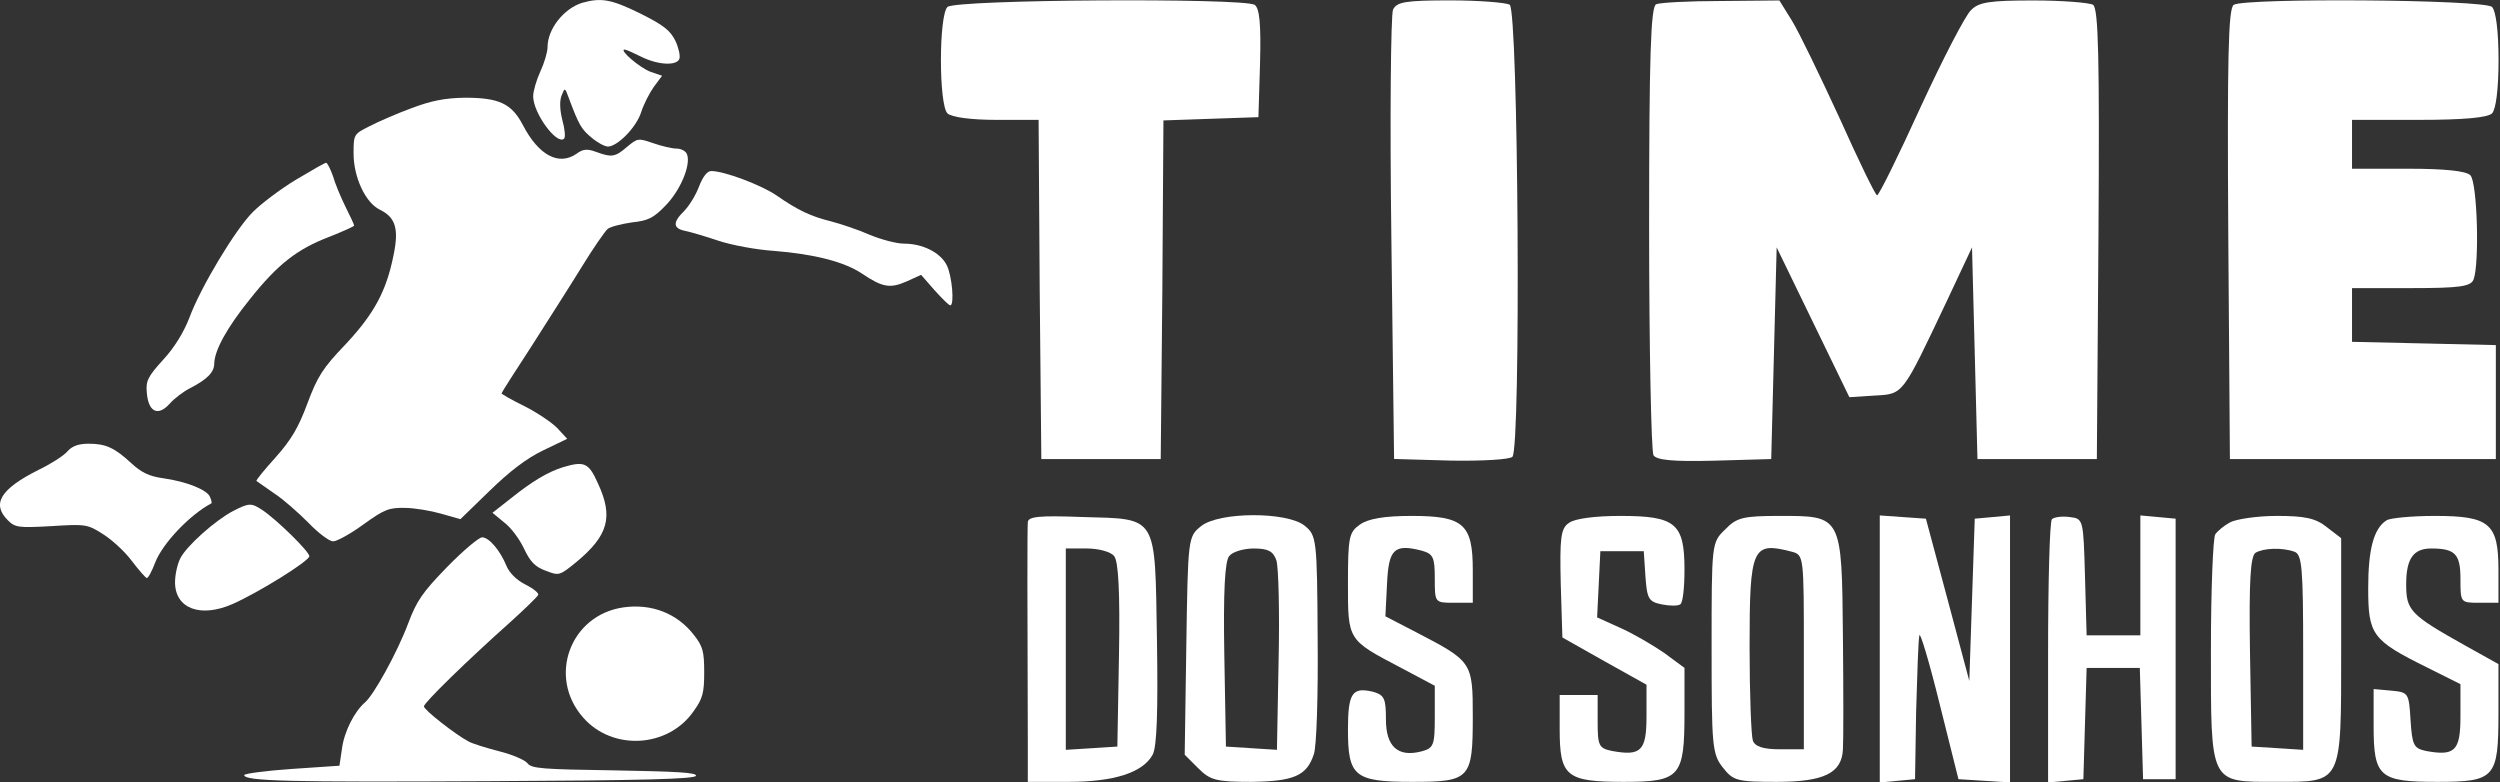
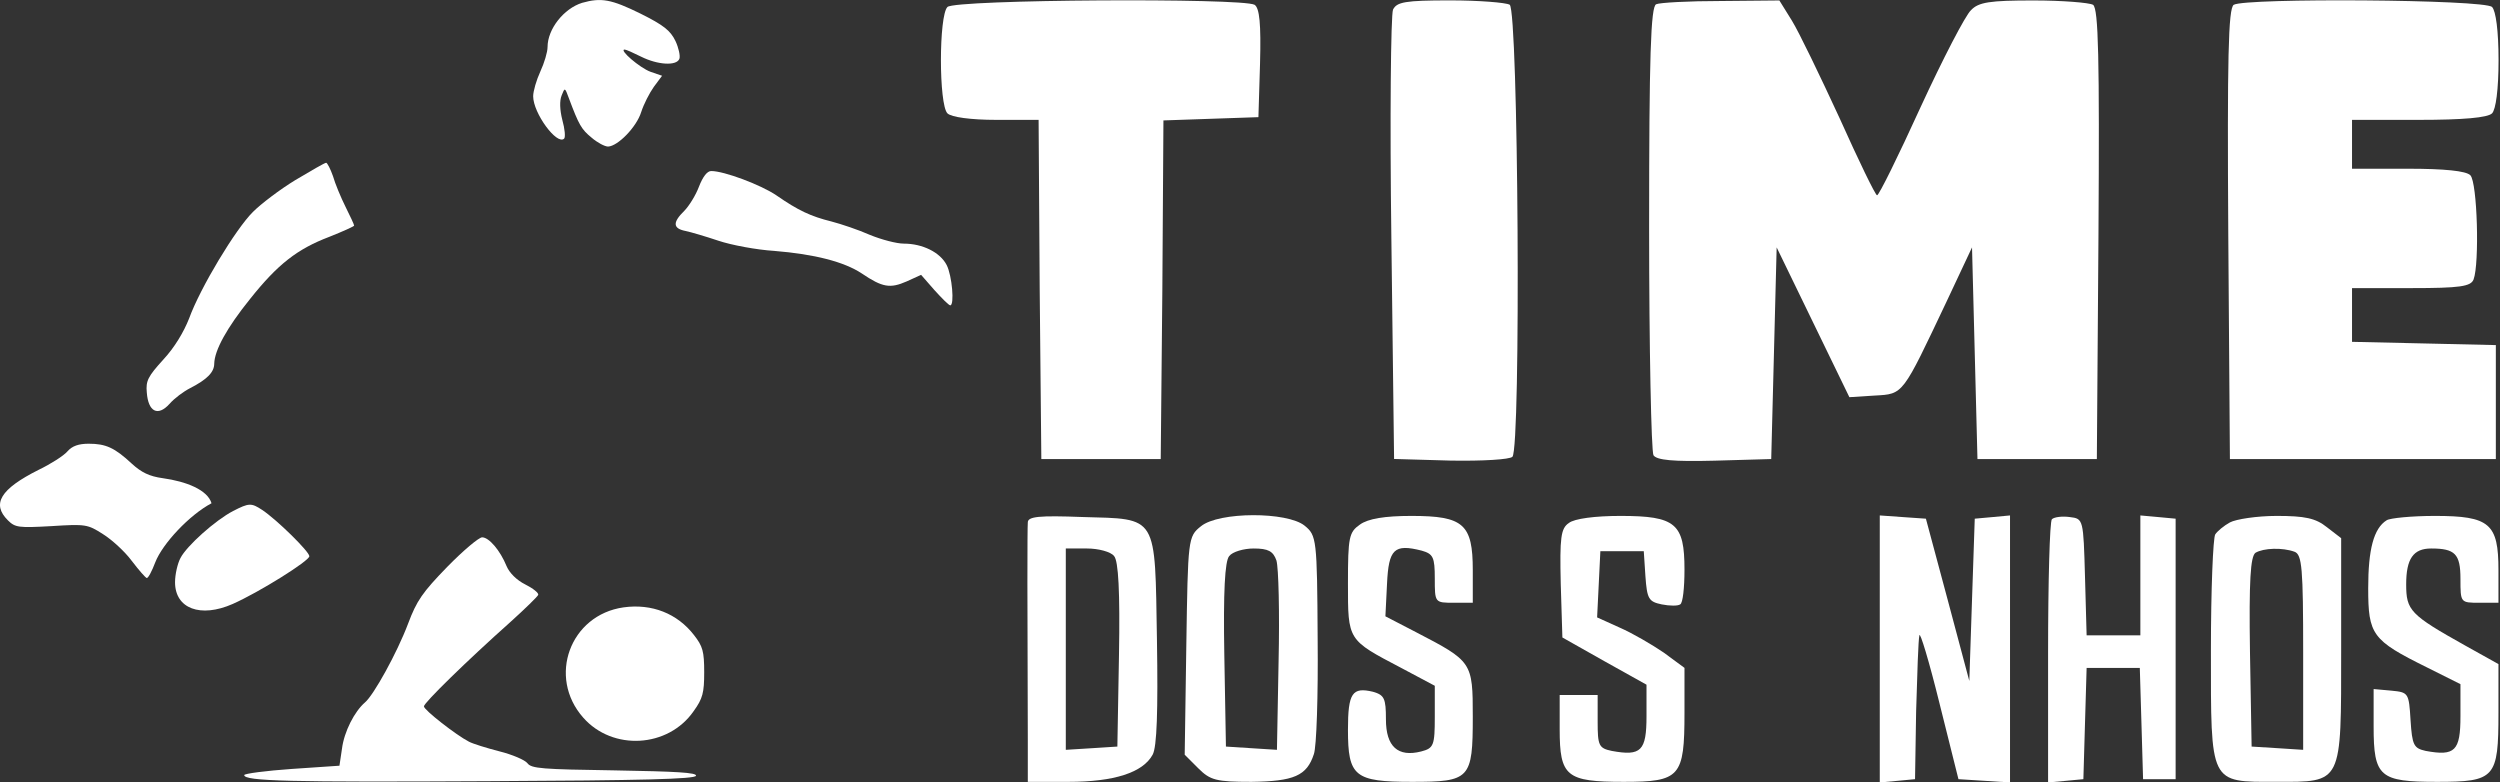
<svg xmlns="http://www.w3.org/2000/svg" width="131" height="41" viewBox="0 0 131 41" fill="none">
  <rect x="0" y="0" width="131" height="41" fill="#333333" stroke="none" />
  <path d="M30.504 0.148C29.541 0.449 28.692 1.523 28.692 2.464C28.692 2.728 28.523 3.292 28.315 3.744C28.107 4.196 27.938 4.78 27.938 5.044C27.938 5.929 29.183 7.623 29.56 7.265C29.636 7.19 29.598 6.757 29.466 6.286C29.334 5.759 29.315 5.288 29.428 5.006C29.598 4.573 29.598 4.573 29.806 5.138C30.334 6.55 30.466 6.776 30.995 7.209C31.297 7.473 31.693 7.68 31.863 7.68C32.372 7.661 33.353 6.663 33.599 5.872C33.731 5.458 34.033 4.874 34.259 4.554L34.693 3.97L34.09 3.763C33.523 3.556 32.41 2.596 32.731 2.596C32.806 2.596 33.184 2.765 33.599 2.972C34.467 3.405 35.448 3.462 35.599 3.085C35.656 2.935 35.561 2.502 35.392 2.144C35.127 1.598 34.769 1.315 33.561 0.713C32.032 -0.04 31.504 -0.134 30.504 0.148Z" fill="white" />
-   <path d="M21.553 5.672C20.777 5.958 19.775 6.396 19.34 6.625C18.546 7.025 18.527 7.044 18.527 8.035C18.527 9.293 19.151 10.627 19.907 10.989C20.721 11.389 20.91 11.979 20.626 13.351C20.248 15.257 19.605 16.439 18.111 18.039C16.901 19.297 16.636 19.735 16.106 21.145C15.633 22.422 15.255 23.051 14.442 23.965C13.856 24.613 13.402 25.166 13.44 25.204C13.477 25.223 13.894 25.528 14.366 25.852C14.839 26.157 15.633 26.862 16.163 27.395C16.674 27.929 17.26 28.367 17.449 28.367C17.657 28.367 18.376 27.967 19.056 27.472C20.134 26.69 20.399 26.595 21.212 26.614C21.723 26.614 22.593 26.767 23.122 26.919L24.125 27.205L25.656 25.718C26.715 24.689 27.585 24.023 28.455 23.603L29.722 22.994L29.193 22.422C28.89 22.117 28.115 21.602 27.472 21.279C26.81 20.955 26.28 20.65 26.28 20.612C26.28 20.573 26.999 19.449 27.869 18.115C28.72 16.782 29.912 14.914 30.498 13.961C31.084 13.008 31.689 12.132 31.84 11.998C31.973 11.884 32.559 11.732 33.108 11.655C33.977 11.56 34.242 11.427 34.885 10.76C35.66 9.96 36.209 8.645 36.001 8.092C35.944 7.921 35.698 7.787 35.453 7.787C35.226 7.787 34.658 7.654 34.223 7.501C33.448 7.235 33.41 7.235 32.862 7.692C32.238 8.226 32.067 8.264 31.235 7.959C30.762 7.787 30.555 7.806 30.214 8.054C29.287 8.702 28.228 8.149 27.396 6.549C26.81 5.424 26.148 5.12 24.352 5.12C23.311 5.139 22.612 5.272 21.553 5.672Z" fill="white" />
  <path d="M15.474 9.437C14.666 9.929 13.67 10.686 13.256 11.103C12.354 11.992 10.493 15.077 9.91 16.685C9.628 17.404 9.139 18.218 8.557 18.843C7.748 19.732 7.636 19.959 7.692 20.565C7.767 21.587 8.275 21.832 8.876 21.17C9.139 20.867 9.628 20.508 9.966 20.337C10.85 19.883 11.226 19.505 11.226 19.051C11.245 18.351 11.884 17.177 13.106 15.663C14.553 13.847 15.568 13.052 17.26 12.408C17.974 12.124 18.557 11.86 18.557 11.822C18.557 11.765 18.35 11.33 18.106 10.838C17.861 10.346 17.561 9.627 17.448 9.229C17.316 8.851 17.147 8.529 17.091 8.529C17.016 8.529 16.301 8.945 15.474 9.437Z" fill="white" />
  <path d="M36.626 9.78C36.456 10.236 36.097 10.807 35.852 11.054C35.248 11.644 35.248 11.967 35.909 12.1C36.192 12.158 36.965 12.386 37.645 12.614C38.324 12.842 39.644 13.09 40.569 13.147C42.682 13.318 44.229 13.717 45.153 14.326C46.248 15.068 46.644 15.125 47.512 14.745L48.266 14.402L48.964 15.201C49.361 15.639 49.719 16 49.794 16C50.021 16 49.889 14.44 49.606 13.889C49.266 13.223 48.342 12.766 47.361 12.766C46.983 12.766 46.191 12.557 45.587 12.31C44.984 12.043 44.078 11.739 43.569 11.606C42.493 11.339 41.833 11.035 40.682 10.236C39.871 9.685 37.946 8.962 37.267 8.962C37.06 8.962 36.833 9.247 36.626 9.78Z" fill="white" />
-   <path d="M3.536 23.65C3.345 23.878 2.655 24.316 2.023 24.62C0.012 25.629 -0.448 26.409 0.414 27.265C0.797 27.645 0.97 27.664 2.694 27.569C4.494 27.455 4.59 27.474 5.394 27.987C5.854 28.273 6.544 28.9 6.908 29.395C7.272 29.871 7.636 30.289 7.693 30.289C7.77 30.289 7.961 29.928 8.134 29.471C8.517 28.482 9.934 26.979 11.084 26.37C11.103 26.37 11.084 26.218 11.007 26.047C10.873 25.667 9.762 25.229 8.536 25.058C7.827 24.963 7.406 24.753 6.908 24.297C6.007 23.46 5.548 23.251 4.647 23.251C4.13 23.251 3.785 23.365 3.536 23.65Z" fill="white" />
-   <path d="M29.505 24.48C28.7 24.732 27.895 25.218 26.821 26.073L25.805 26.87L26.418 27.376C26.763 27.628 27.223 28.25 27.453 28.736C27.779 29.436 28.048 29.708 28.585 29.902C29.294 30.175 29.313 30.175 30.195 29.456C31.882 28.056 32.151 27.084 31.326 25.316C30.847 24.247 30.617 24.149 29.505 24.48Z" fill="white" />
+   <path d="M3.536 23.65C3.345 23.878 2.655 24.316 2.023 24.62C0.012 25.629 -0.448 26.409 0.414 27.265C0.797 27.645 0.97 27.664 2.694 27.569C4.494 27.455 4.59 27.474 5.394 27.987C5.854 28.273 6.544 28.9 6.908 29.395C7.272 29.871 7.636 30.289 7.693 30.289C7.77 30.289 7.961 29.928 8.134 29.471C8.517 28.482 9.934 26.979 11.084 26.37C10.873 25.667 9.762 25.229 8.536 25.058C7.827 24.963 7.406 24.753 6.908 24.297C6.007 23.46 5.548 23.251 4.647 23.251C4.13 23.251 3.785 23.365 3.536 23.65Z" fill="white" />
  <path d="M12.216 26.776C11.283 27.261 9.781 28.605 9.457 29.24C9.305 29.52 9.172 30.098 9.172 30.509C9.172 31.89 10.503 32.394 12.196 31.647C13.585 31.031 16.21 29.389 16.21 29.146C16.21 28.904 14.498 27.224 13.737 26.72C13.167 26.347 13.052 26.347 12.216 26.776Z" fill="white" />
  <path d="M23.437 29.702C22.138 31.04 21.836 31.473 21.384 32.679C20.801 34.225 19.576 36.43 19.125 36.807C18.578 37.278 18.032 38.333 17.919 39.238L17.787 40.123L15.283 40.293C13.927 40.387 12.797 40.538 12.797 40.614C12.797 40.934 15.189 40.99 25.584 40.934C33.701 40.896 36.413 40.821 36.469 40.651C36.526 40.481 35.433 40.425 32.213 40.368C28.409 40.312 27.844 40.274 27.637 39.992C27.505 39.822 26.846 39.539 26.168 39.37C25.509 39.2 24.774 38.974 24.567 38.861C23.908 38.522 22.213 37.202 22.213 37.014C22.213 36.825 24.473 34.62 26.733 32.604C27.505 31.907 28.164 31.266 28.202 31.172C28.239 31.077 27.938 30.832 27.524 30.625C27.072 30.399 26.695 30.022 26.544 29.664C26.205 28.835 25.622 28.156 25.264 28.156C25.094 28.156 24.266 28.854 23.437 29.702Z" fill="white" />
  <path d="M32.673 31.826C29.875 32.223 28.675 35.47 30.56 37.603C32.102 39.359 35.015 39.189 36.348 37.263C36.824 36.603 36.9 36.3 36.9 35.224C36.9 34.13 36.824 33.865 36.367 33.28C35.491 32.147 34.158 31.619 32.673 31.826Z" fill="white" />
  <path d="M49.646 0.366C49.191 0.821 49.191 5.485 49.646 5.94C49.845 6.139 50.869 6.281 52.205 6.281H54.423L54.48 15.154L54.566 24.055H57.694H60.822L60.907 15.182L60.964 6.31L63.467 6.224L65.941 6.139L66.026 3.324C66.083 1.248 65.998 0.423 65.742 0.252C65.116 -0.117 50.044 -0.032 49.646 0.366Z" fill="white" />
  <path d="M72.994 0.504C72.88 0.788 72.823 6.191 72.908 12.533L73.05 24.05L76.008 24.135C77.686 24.164 79.108 24.078 79.25 23.936C79.705 23.481 79.563 0.56 79.108 0.248C78.909 0.134 77.487 0.02 75.98 0.02C73.619 0.02 73.193 0.105 72.994 0.504Z" fill="white" />
  <path d="M86.784 0.223C86.499 0.337 86.414 2.925 86.414 11.911C86.414 18.281 86.528 23.656 86.642 23.855C86.812 24.111 87.665 24.196 89.855 24.139L92.812 24.054L92.955 18.509L93.097 12.963L95.002 16.888L96.907 20.812L98.244 20.727C99.751 20.642 99.666 20.727 101.998 15.807L103.334 12.963L103.477 18.509L103.619 24.054H106.747H109.875L109.96 12.281C110.017 3.039 109.96 0.451 109.676 0.252C109.477 0.138 108.055 0.024 106.548 0.024C104.273 0.024 103.676 0.11 103.278 0.536C102.993 0.792 101.799 3.096 100.633 5.627C99.467 8.186 98.443 10.262 98.358 10.233C98.272 10.233 97.391 8.413 96.396 6.195C95.372 3.977 94.263 1.674 93.893 1.077L93.239 0.024L90.168 0.053C88.49 0.053 86.954 0.138 86.784 0.223Z" fill="white" />
  <path d="M117.046 0.252C116.762 0.452 116.705 3.039 116.762 12.282L116.847 24.055H123.815H130.782V21.069V18.083L127.028 17.997L123.246 17.912V16.519V15.097H126.345C128.905 15.097 129.474 15.012 129.616 14.642C129.929 13.817 129.815 9.552 129.445 9.182C129.218 8.954 128.08 8.841 126.175 8.841H123.246V7.561V6.281H126.744C129.075 6.281 130.355 6.167 130.583 5.94C130.782 5.741 130.924 4.689 130.924 3.153C130.924 1.617 130.782 0.565 130.583 0.366C130.185 -0.032 117.672 -0.117 117.046 0.252Z" fill="white" />
  <path d="M53.857 27.376C53.829 27.688 53.829 31.783 53.857 38.751V40.969H55.99C58.379 40.969 59.886 40.485 60.398 39.547C60.625 39.149 60.682 37.215 60.625 33.575C60.512 26.921 60.711 27.205 56.701 27.091C54.455 27.006 53.857 27.063 53.857 27.376ZM58.379 29.139C58.606 29.395 58.692 31.016 58.635 34.314L58.55 39.12L57.213 39.206L55.848 39.291V34.03V28.741H56.957C57.554 28.741 58.208 28.911 58.379 29.139Z" fill="white" />
  <path d="M62.931 27.575C62.249 28.115 62.249 28.229 62.163 33.831L62.078 39.547L62.789 40.258C63.415 40.883 63.727 40.969 65.576 40.969C67.794 40.94 68.477 40.656 68.846 39.518C68.988 39.149 69.074 36.419 69.045 33.461C69.017 28.229 68.988 28.058 68.363 27.546C67.453 26.807 63.87 26.807 62.931 27.575ZM66.884 29.366C66.998 29.736 67.055 32.096 66.998 34.656L66.912 39.291L65.576 39.206L64.239 39.12L64.154 34.314C64.097 31.016 64.183 29.395 64.41 29.139C64.581 28.911 65.178 28.741 65.69 28.741C66.457 28.741 66.713 28.883 66.884 29.366Z" fill="white" />
  <path d="M71.258 27.489C70.69 27.887 70.633 28.143 70.633 30.561C70.633 33.575 70.604 33.518 73.42 34.997L75.183 35.935V37.556C75.183 39.063 75.126 39.206 74.472 39.376C73.249 39.689 72.623 39.12 72.623 37.698C72.623 36.589 72.538 36.419 71.941 36.248C70.86 35.992 70.633 36.305 70.633 38.239C70.633 40.684 70.974 40.969 73.988 40.969C77.031 40.969 77.174 40.827 77.174 37.556C77.174 34.684 77.145 34.656 74.188 33.12L72.595 32.295L72.68 30.589C72.766 28.769 73.05 28.485 74.5 28.854C75.097 29.025 75.183 29.196 75.183 30.305C75.183 31.584 75.183 31.584 76.178 31.584H77.174V29.878C77.174 27.461 76.69 27.034 73.96 27.034C72.567 27.034 71.685 27.177 71.258 27.489Z" fill="white" />
  <path d="M82.21 27.404C81.783 27.688 81.727 28.172 81.783 30.589L81.869 33.404L84.087 34.656L86.277 35.878V37.528C86.277 39.348 85.992 39.632 84.457 39.348C83.774 39.206 83.717 39.063 83.717 37.812V36.419H82.722H81.727V38.21C81.727 40.684 82.068 40.969 85.082 40.969C88.04 40.969 88.267 40.713 88.267 37.357V34.997L87.187 34.201C86.561 33.774 85.537 33.177 84.883 32.892L83.689 32.352L83.774 30.617L83.859 28.883H84.997H86.134L86.22 30.191C86.305 31.385 86.39 31.527 87.073 31.67C87.499 31.755 87.926 31.755 88.04 31.67C88.182 31.613 88.267 30.788 88.267 29.85C88.267 27.433 87.812 27.034 84.912 27.034C83.575 27.034 82.494 27.177 82.21 27.404Z" fill="white" />
-   <path d="M90.398 27.745C89.688 28.428 89.688 28.456 89.688 33.945C89.688 39.092 89.716 39.518 90.285 40.229C90.825 40.912 91.024 40.969 93.1 40.969C95.574 40.969 96.513 40.514 96.569 39.263C96.598 38.864 96.598 36.22 96.569 33.347C96.513 26.977 96.513 27.034 93.242 27.034C91.337 27.034 90.996 27.12 90.398 27.745ZM93.896 28.911C94.522 29.082 94.522 29.139 94.522 34.172V39.263H93.271C92.389 39.263 91.963 39.12 91.849 38.807C91.763 38.552 91.678 36.362 91.678 33.888C91.678 28.655 91.82 28.371 93.896 28.911Z" fill="white" />
  <path d="M98.5 34.004V41L99.438 40.915L100.348 40.829L100.405 37.275C100.462 35.312 100.519 33.521 100.576 33.293C100.604 33.066 101.088 34.658 101.628 36.848L102.623 40.829L103.988 40.915L105.325 41V34.004V27.009L104.415 27.094L103.477 27.179L103.334 31.417L103.192 35.682L102.055 31.417L100.917 27.179L99.694 27.094L98.5 27.009V34.004Z" fill="white" />
  <path d="M107.519 27.208C107.406 27.322 107.32 30.478 107.32 34.203V41L108.259 40.915L109.169 40.829L109.254 37.9L109.339 35H110.733H112.126L112.212 37.9L112.297 40.829H113.15H114.003V34.004V27.179L113.093 27.094L112.155 27.009V30.137V33.293H110.733H109.339L109.254 30.222C109.169 27.208 109.169 27.179 108.458 27.094C108.06 27.037 107.633 27.094 107.519 27.208Z" fill="white" />
  <path d="M116.847 27.375C116.534 27.546 116.193 27.83 116.079 28.001C115.965 28.172 115.852 30.901 115.852 34.058C115.852 41.139 115.766 40.968 119.264 40.968C122.762 40.968 122.677 41.139 122.677 34.03V28.2L121.937 27.631C121.34 27.148 120.771 27.034 119.293 27.034C118.269 27.034 117.16 27.205 116.847 27.375ZM120.231 28.911C120.629 29.053 120.686 29.792 120.686 34.2V39.291L119.35 39.205L117.985 39.12L117.899 34.172C117.842 30.39 117.928 29.167 118.184 28.968C118.61 28.712 119.605 28.683 120.231 28.911Z" fill="white" />
  <path d="M125.061 27.262C124.378 27.688 124.094 28.797 124.094 30.817C124.094 33.262 124.293 33.547 127.165 34.968L128.928 35.85V37.528C128.928 39.348 128.644 39.632 127.108 39.348C126.483 39.206 126.397 39.063 126.312 37.727C126.227 36.305 126.198 36.277 125.317 36.191L124.378 36.106V38.068C124.378 40.713 124.691 40.969 127.705 40.969C130.748 40.969 130.919 40.77 130.919 37.357V34.798L129.184 33.831C126.283 32.21 126.084 31.983 126.084 30.617C126.084 29.281 126.454 28.741 127.393 28.741C128.644 28.741 128.928 29.025 128.928 30.333C128.928 31.584 128.928 31.584 129.923 31.584H130.919V29.878C130.919 27.433 130.464 27.034 127.592 27.034C126.369 27.034 125.231 27.148 125.061 27.262Z" fill="white" />
</svg>